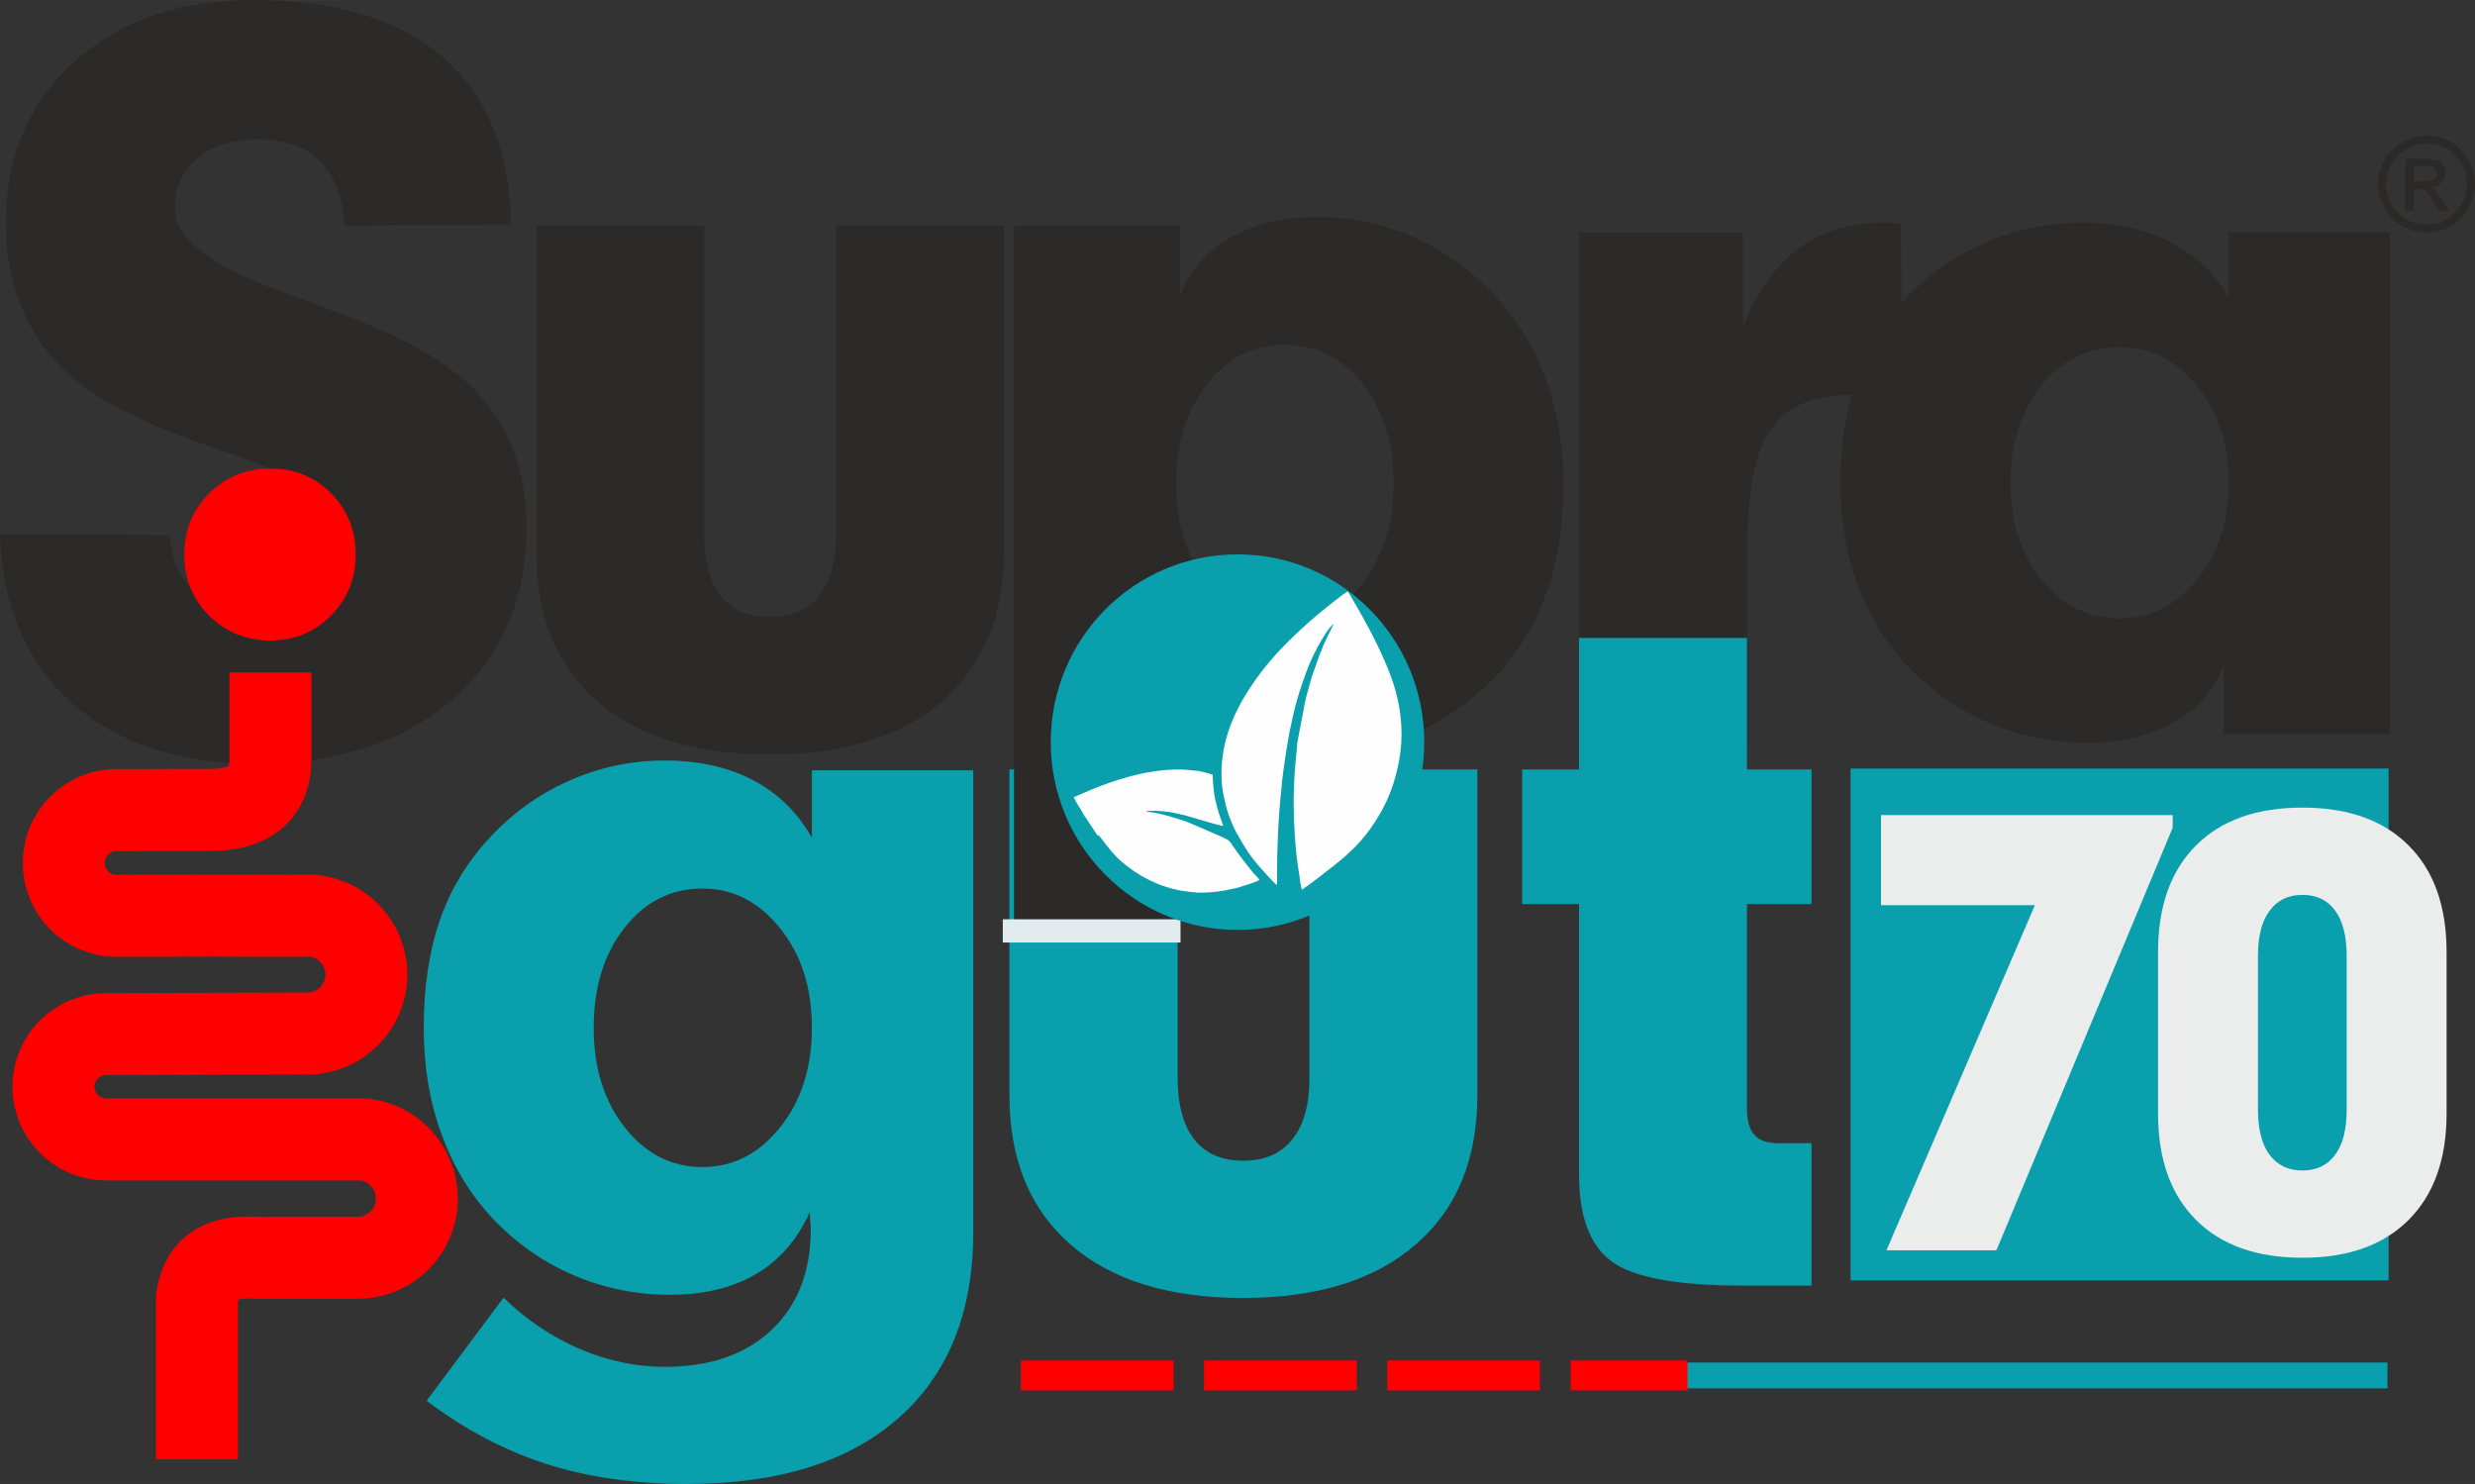
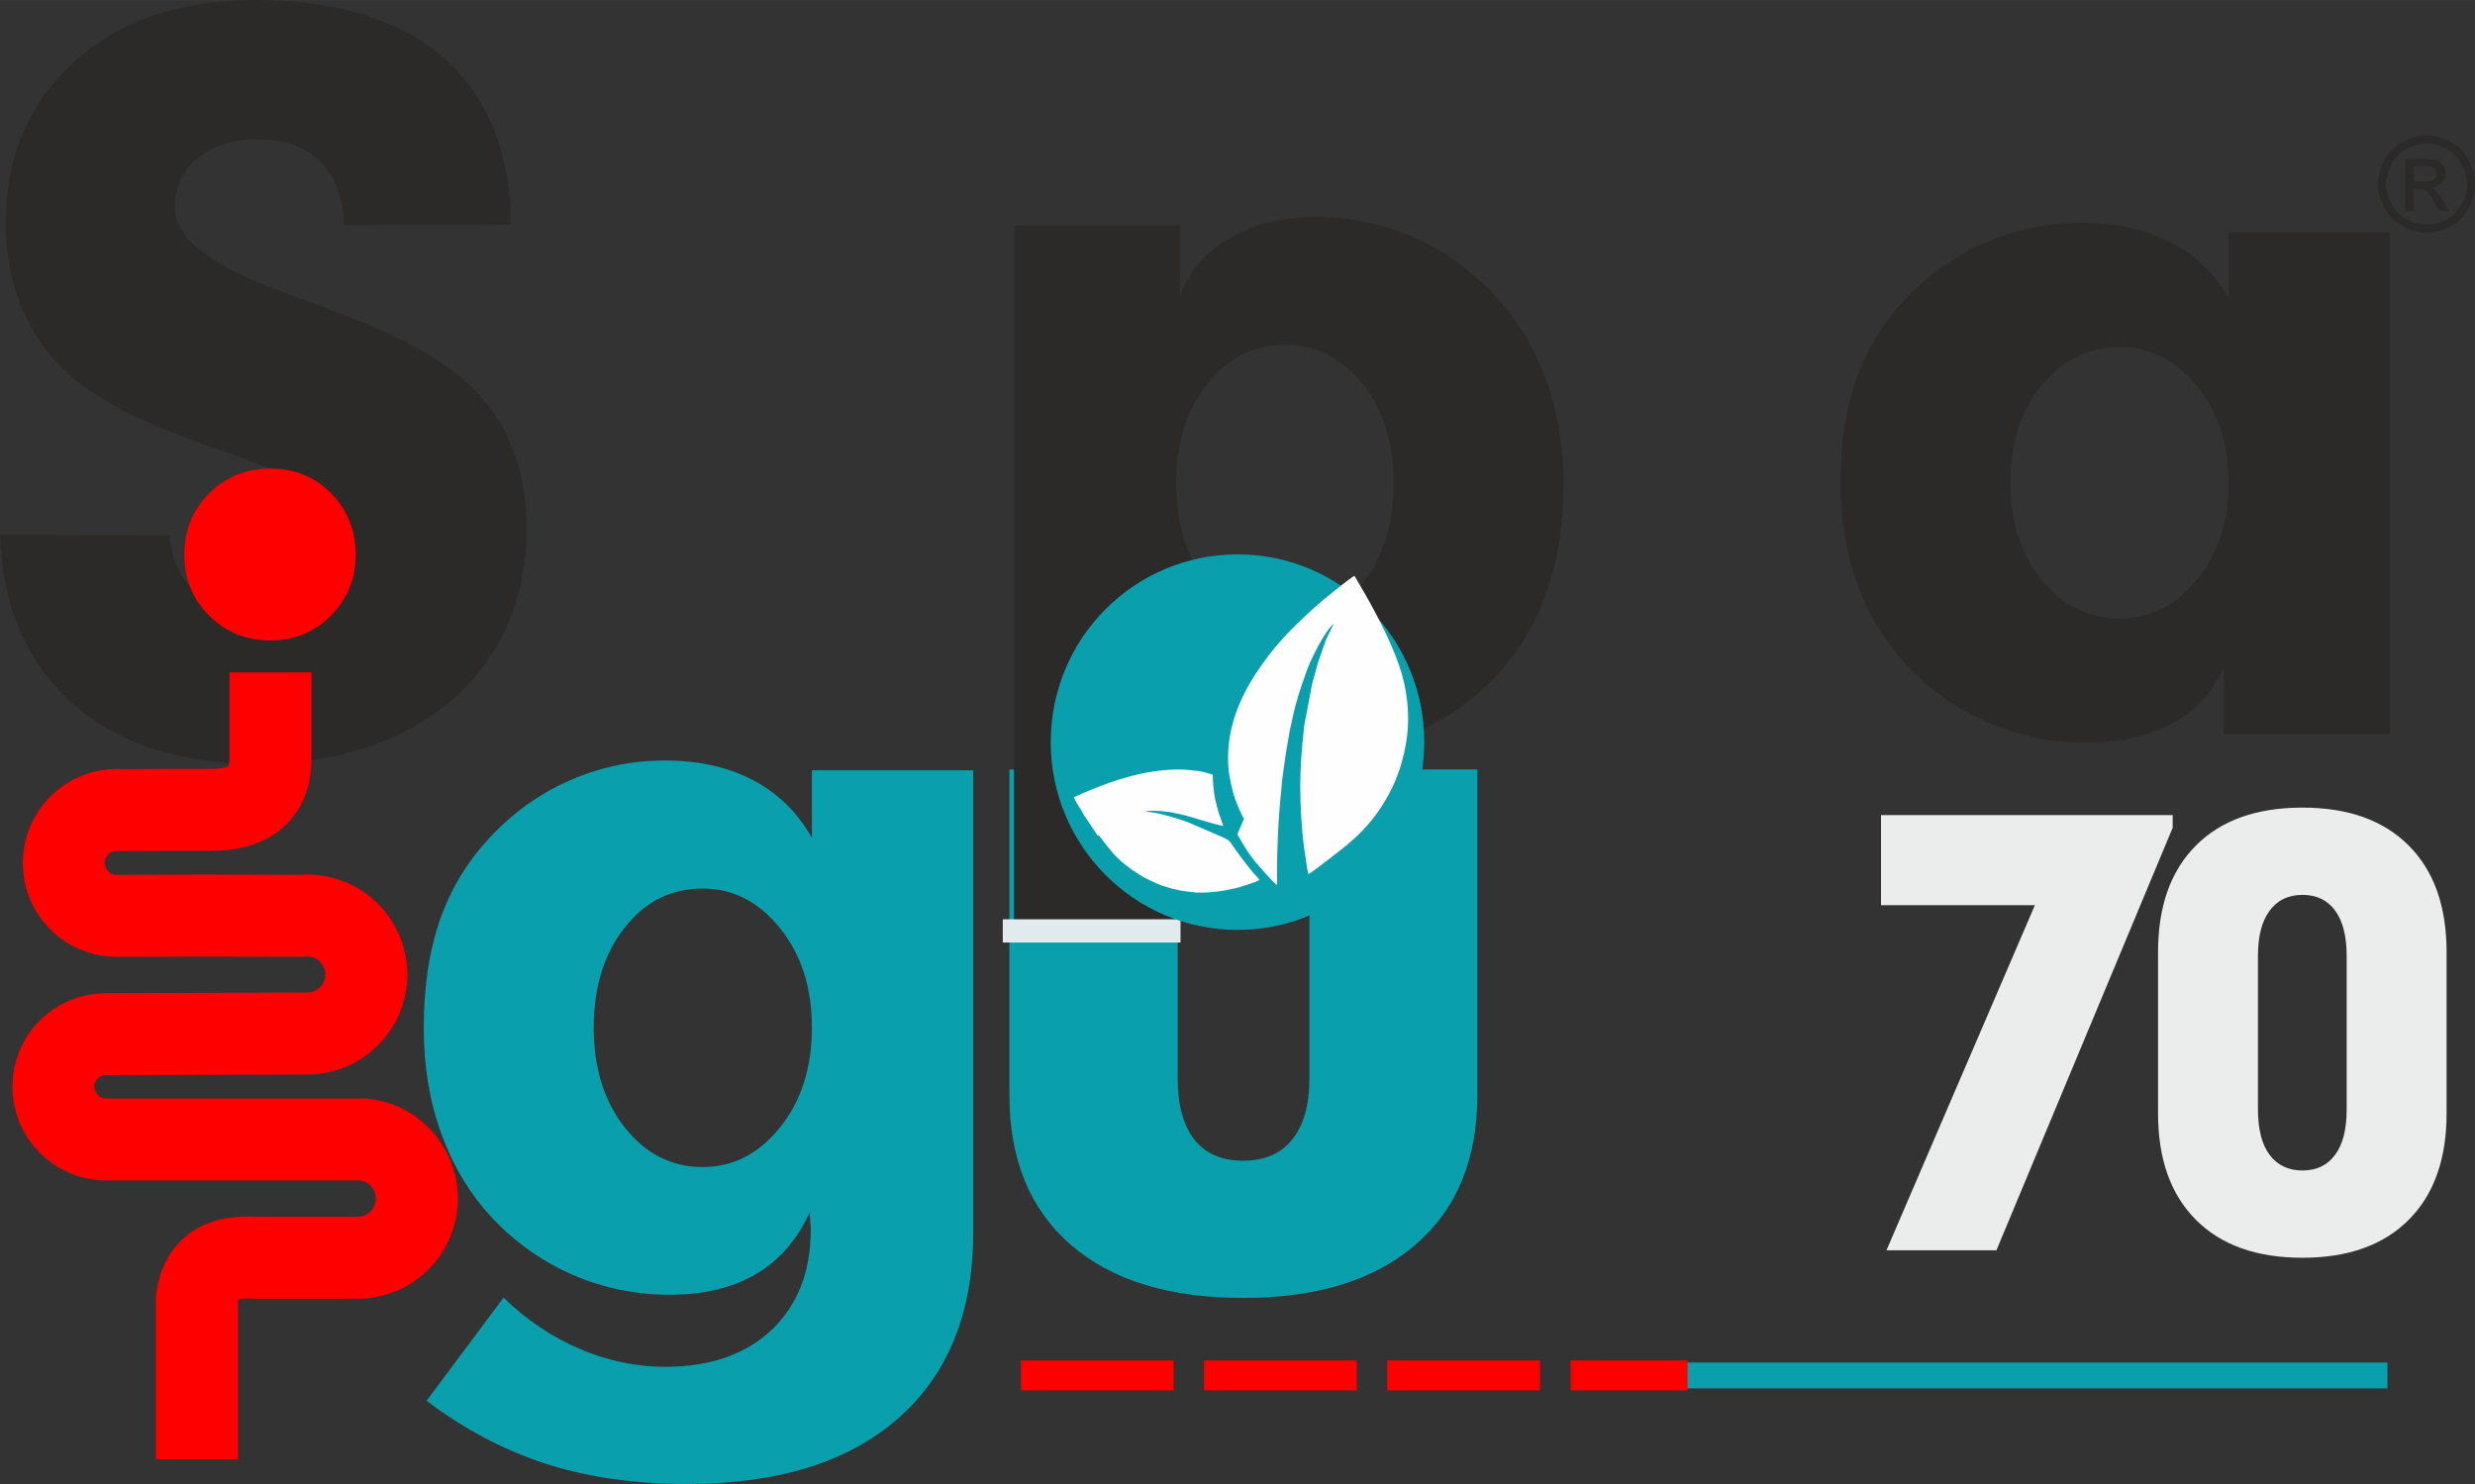
<svg xmlns="http://www.w3.org/2000/svg" xml:space="preserve" width="86.214mm" height="51.694mm" version="1.1" style="shape-rendering:geometricPrecision; text-rendering:geometricPrecision; image-rendering:optimizeQuality; fill-rule:evenodd; clip-rule:evenodd" viewBox="0 0 8621 5169">
  <rect x="0" y="0" width="8621" height="5169" fill="#333333" stroke="none" />
  <defs>
    <style type="text/css">
   
    .str0 {stroke:red;stroke-width:285.64}
    .fil4 {fill:none}
    .fil7 {fill:#FEFEFE}
    .fil5 {fill:#EBECEC}
    .fil0 {fill:#099FAD}
    .fil6 {fill:#E1EBED}
    .fil1 {fill:#2B2A29;fill-rule:nonzero}
    .fil2 {fill:#099FAD;fill-rule:nonzero}
    .fil3 {fill:red;fill-rule:nonzero}
   
  </style>
  </defs>
  <g id="Layer_x0020_1">
    <g id="_2629996053264">
      <g>
        <g>
          <g>
            <path class="fil0" d="M4102 2680l0 1075c0,94 20,165 58,214 39,49 95,74 170,74 75,0 132,-25 171,-74 40,-49 60,-120 60,-214l0 -1075 585 0 0 1134c0,223 -71,397 -215,521 -143,124 -343,186 -601,186 -259,0 -458,-62 -600,-185 -143,-124 -214,-298 -214,-522l0 -1134 586 0z" />
            <path class="fil1" d="M592 1864c4,84 34,151 91,200 57,50 134,74 231,74 96,0 172,-21 228,-63 55,-42 83,-99 83,-171 0,-63 -27,-118 -81,-162 -54,-45 -166,-99 -337,-161 -17,-5 -42,-14 -77,-26 -199,-69 -347,-140 -445,-214 -86,-64 -152,-145 -197,-241 -45,-96 -68,-204 -68,-324 0,-231 80,-418 239,-561 159,-144 368,-215 627,-215 287,0 507,68 660,202 153,135 231,329 234,581l-582 2c-2,-94 -30,-168 -81,-221 -53,-53 -125,-79 -217,-79 -88,0 -159,22 -212,66 -53,43 -79,101 -79,174 0,104 126,203 379,293 51,19 91,34 119,45 15,5 39,14 70,26 231,85 392,178 485,278 58,62 101,132 129,210 29,78 43,164 43,259 0,249 -86,449 -257,599 -172,150 -401,225 -687,225 -269,0 -482,-71 -641,-213 -158,-142 -241,-337 -249,-585l592 2z" />
-             <path class="fil1" d="M2453 787l0 1075c0,94 20,165 58,214 39,49 96,73 170,73 75,0 133,-24 172,-73 39,-49 59,-120 59,-214l0 -1075 585 0 0 1134c0,223 -71,397 -214,521 -144,124 -344,186 -602,186 -258,0 -458,-62 -600,-185 -143,-124 -213,-298 -213,-522l0 -1134 585 0z" />
            <path class="fil1" d="M4110 786l0 245c34,-88 92,-156 175,-203 83,-48 184,-72 304,-72 117,0 227,23 332,69 105,46 199,112 281,200 80,83 140,181 182,294 41,112 62,234 62,364 0,140 -18,264 -56,372 -37,107 -93,204 -168,289 -82,88 -175,156 -281,203 -106,47 -217,70 -332,70 -124,0 -233,-26 -325,-77 -93,-51 -156,-120 -190,-207l0 916 -562 0 0 -2463 578 0zm364 415c-107,0 -197,46 -269,136 -72,90 -108,206 -108,346 0,142 37,259 109,351 72,92 162,138 268,138 109,0 198,-46 271,-138 72,-92 109,-209 109,-351 0,-141 -36,-257 -108,-347 -72,-89 -162,-135 -272,-135z" />
-             <path class="fil1" d="M5501 2607l0 -1797 570 0 0 328c50,-123 115,-214 194,-273 79,-59 176,-89 292,-89 19,0 32,0 41,1 9,1 17,2 24,3l2 620c-42,-9 -77,-15 -105,-19 -27,-4 -51,-6 -70,-6 -131,0 -224,39 -279,118 -56,78 -83,214 -83,408l0 706 -586 0z" />
            <path class="fil1" d="M7382 2154c107,0 197,-45 270,-135 74,-90 111,-202 111,-338 0,-135 -37,-247 -111,-337 -73,-90 -163,-135 -270,-135 -109,0 -199,45 -271,133 -72,89 -108,202 -108,339 0,137 36,250 109,339 72,89 162,134 270,134zm364 403l0 -238c-34,86 -92,152 -175,198 -83,46 -184,70 -304,70 -118,0 -229,-23 -335,-67 -106,-45 -199,-109 -281,-193 -78,-81 -138,-177 -179,-287 -41,-109 -61,-229 -61,-359 0,-134 18,-254 54,-358 37,-105 94,-198 170,-280 81,-86 175,-153 281,-198 106,-46 218,-69 335,-69 119,0 222,23 308,67 87,44 155,109 204,195l0 -229 562 0 0 1748 -579 0z" />
            <path class="fil0" d="M2447 4065c107,0 196,-46 270,-138 74,-92 111,-208 111,-347 0,-140 -37,-255 -111,-347 -74,-92 -163,-138 -270,-138 -109,0 -200,45 -271,136 -72,91 -108,207 -108,349 0,140 36,256 109,348 72,91 162,137 270,137zm943 228c0,278 -87,494 -261,647 -174,153 -419,229 -737,229 -179,0 -343,-23 -490,-70 -147,-48 -286,-121 -416,-220l268 -359c80,78 169,137 266,179 97,41 196,62 296,62 157,0 281,-43 372,-129 90,-86 136,-202 136,-349 0,-7 0,-17 -2,-31 -1,-14 -1,-24 -1,-30 -44,96 -106,168 -188,216 -82,48 -182,72 -301,72 -116,0 -228,-23 -334,-68 -106,-46 -201,-112 -282,-198 -79,-84 -138,-183 -179,-296 -41,-112 -61,-235 -61,-368 0,-139 18,-262 54,-369 37,-108 93,-203 170,-287 81,-89 175,-157 281,-204 105,-47 217,-71 335,-71 118,0 221,23 308,69 86,45 154,112 204,200l0 -235 562 0 0 1610z" />
            <g>
              <polygon class="fil2" points="5839,4746 8316,4746 8316,4836 5839,4836 " />
            </g>
-             <path class="fil0" d="M6310 4478l-241 0c-227,0 -379,-28 -455,-84 -76,-55 -114,-157 -114,-306l0 -939 -198 0 0 -469 198 0 0 -458 585 0 0 458 225 0 0 469 -225 0 0 712c0,43 9,74 27,93 17,19 45,28 83,28l115 0 0 496z" />
            <g>
              <path class="fil3" d="M642 1932c0,-85 29,-156 87,-214 58,-57 129,-86 213,-86 84,0 154,29 211,86 57,58 86,129 86,214 0,83 -29,154 -86,212 -58,58 -128,87 -211,87 -84,0 -155,-29 -213,-86 -58,-58 -87,-129 -87,-213z" />
              <path class="fil4 str0" d="M942 2342c0,97 0,193 0,290 4,126 -66,190 -211,189 -110,0 -219,0 -318,1 -2,0 -1,-1 -6,-1 -102,0 -185,83 -185,185 0,102 83,184 182,184 217,-1 436,-1 646,0 1,0 11,-1 21,-1 113,0 205,92 205,206 0,113 -92,205 -205,205 -8,0 -15,0 -17,0 -224,1 -453,1 -681,2 0,0 -2,0 -4,0 -101,0 -183,82 -183,183 0,101 82,183 181,184 299,0 599,0 891,0 104,3 194,94 194,206 0,114 -92,206 -206,206 -101,0 -239,0 -354,0 -104,-6 -187,18 -206,140l0 562" />
            </g>
            <g>
-               <polygon class="fil0" points="6446,2677 8320,2677 8320,4460 6446,4460 " />
              <polygon class="fil5" points="6571,4355 7088,3153 6552,3153 6552,2839 7568,2839 7568,2883 6954,4355 " />
              <path class="fil5" d="M7865 3329l0 536c0,67 13,120 40,157 28,37 66,55 115,55 49,0 87,-18 114,-55 27,-36 40,-89 40,-157l0 -536c0,-67 -13,-120 -40,-157 -27,-37 -65,-55 -114,-55 -49,0 -87,18 -115,56 -27,37 -40,89 -40,156zm657 550c0,158 -44,282 -132,370 -88,88 -211,132 -370,132 -160,0 -283,-44 -371,-132 -88,-88 -132,-212 -132,-370l0 -563c0,-159 44,-283 132,-371 88,-88 211,-132 371,-132 159,0 282,44 370,132 88,88 132,212 132,371l0 563z" />
            </g>
            <g>
              <path class="fil3" d="M4088 4843l-532 0 0 -104 532 0 0 104zm638 0l-532 0 0 -104 532 0 0 104zm638 0l-532 0 0 -104 532 0 0 104zm514 -104l0 104 -407 0 0 -104 407 0z" />
            </g>
          </g>
          <polygon class="fil6" points="3493,3202 4112,3202 4112,3283 3493,3283 " />
        </g>
        <path class="fil1" d="M8453 472c28,0 56,8 83,22 27,15 48,36 63,63 15,27 22,55 22,84 0,29 -7,57 -22,84 -15,27 -36,48 -62,63 -27,15 -55,22 -84,22 -30,0 -58,-7 -85,-22 -26,-15 -47,-36 -62,-63 -15,-27 -23,-55 -23,-84 0,-29 8,-57 23,-84 15,-27 36,-48 63,-63 27,-14 55,-22 84,-22zm0 28c-24,0 -47,6 -70,19 -22,12 -40,29 -53,52 -12,22 -19,46 -19,70 0,25 7,48 19,70 13,23 30,40 52,53 23,12 46,18 71,18 24,0 47,-6 70,-18 22,-13 39,-30 52,-53 12,-22 18,-45 18,-70 0,-24 -6,-48 -19,-70 -12,-23 -30,-40 -52,-52 -23,-13 -46,-19 -69,-19zm-75 235l0 -182 63 0c21,0 37,2 46,5 10,3 17,9 23,18 6,8 9,17 9,26 0,13 -5,25 -15,35 -9,10 -22,15 -37,16 6,3 11,6 15,10 7,7 16,19 27,36l22 36 -36 0 -16 -29c-12,-23 -23,-37 -31,-42 -5,-4 -13,-7 -23,-6l-17 0 0 77 -30 0zm30 -103l35 0c17,0 29,-2 35,-7 6,-5 10,-12 10,-20 0,-6 -2,-10 -5,-15 -3,-4 -7,-7 -12,-9 -6,-2 -16,-3 -30,-3l-33 0 0 54z" />
      </g>
      <path class="fil0" d="M4311 1931c359,0 650,292 650,654 0,361 -291,654 -650,654 -360,0 -651,-293 -651,-654 0,-362 291,-654 651,-654z" />
      <g>
-         <path class="fil7" d="M4310 2906c28,49 41,72 79,115 9,10 50,57 58,61 3,-4 1,-23 1,-29 0,-96 5,-214 16,-310 0,-6 1,-10 1,-15 3,-29 15,-115 21,-145 4,-20 5,-36 11,-57l6 -29c12,-56 27,-100 46,-153 14,-43 64,-144 97,-172l-7 14c-2,4 -4,8 -6,13l-13 26c-4,8 -8,18 -12,27 -3,9 -7,19 -11,27l-19 54c-1,4 -4,10 -5,14 -5,12 -16,56 -20,69 -3,10 -5,18 -7,28l-27 142c0,5 -1,9 -1,15 -8,76 -11,114 -12,191 0,69 6,177 18,244 2,11 7,56 11,63 18,-11 102,-76 119,-90 63,-50 111,-102 150,-170 14,-23 30,-56 39,-80 7,-18 13,-36 18,-55 10,-36 17,-74 20,-115 5,-85 -10,-169 -43,-251 -37,-94 -91,-191 -143,-278 -11,3 -101,77 -114,88 -67,58 -131,119 -185,189 -63,82 -116,175 -134,276 -9,50 -11,110 1,162 5,23 9,42 17,64 7,19 19,49 30,67z" />
+         <path class="fil7" d="M4310 2906c28,49 41,72 79,115 9,10 50,57 58,61 3,-4 1,-23 1,-29 0,-96 5,-214 16,-310 0,-6 1,-10 1,-15 3,-29 15,-115 21,-145 4,-20 5,-36 11,-57l6 -29c12,-56 27,-100 46,-153 14,-43 64,-144 97,-172l-7 14c-2,4 -4,8 -6,13l-13 26l-19 54c-1,4 -4,10 -5,14 -5,12 -16,56 -20,69 -3,10 -5,18 -7,28l-27 142c0,5 -1,9 -1,15 -8,76 -11,114 -12,191 0,69 6,177 18,244 2,11 7,56 11,63 18,-11 102,-76 119,-90 63,-50 111,-102 150,-170 14,-23 30,-56 39,-80 7,-18 13,-36 18,-55 10,-36 17,-74 20,-115 5,-85 -10,-169 -43,-251 -37,-94 -91,-191 -143,-278 -11,3 -101,77 -114,88 -67,58 -131,119 -185,189 -63,82 -116,175 -134,276 -9,50 -11,110 1,162 5,23 9,42 17,64 7,19 19,49 30,67z" />
        <path class="fil7" d="M3825 2911c0,-3 0,-1 1,-2 3,1 24,30 28,35 32,40 48,56 91,87l31 20c11,7 51,26 67,32 13,4 23,8 35,11 6,2 11,3 17,4 6,2 13,3 18,4l20 3c0,0 0,0 0,0 1,0 1,0 1,0l15 2c6,0 12,1 19,2 30,1 67,-2 96,-7l39 -8c18,-5 70,-20 84,-29 -6,-9 -14,-17 -22,-25 -20,-25 -46,-58 -64,-84 -23,-32 -14,-26 -47,-42l-102 -44c-25,-12 -78,-27 -106,-34 -10,-2 -19,-4 -28,-6 -6,-1 -23,-2 -27,-4 15,-4 56,-1 70,1 6,1 11,1 17,2 22,5 26,5 50,11l99 29c6,1 30,8 34,8 -5,-16 -11,-30 -16,-46 -5,-16 -8,-30 -12,-46 -4,-18 -7,-46 -8,-65 -1,-7 0,-16 -1,-22 -9,-3 -18,-5 -28,-8 -19,-5 -35,-6 -55,-8 -43,-5 -104,1 -147,9 -88,17 -165,46 -254,86 7,12 11,23 20,35 8,11 13,25 21,35l42 63c3,2 0,0 2,1z" />
      </g>
    </g>
  </g>
</svg>